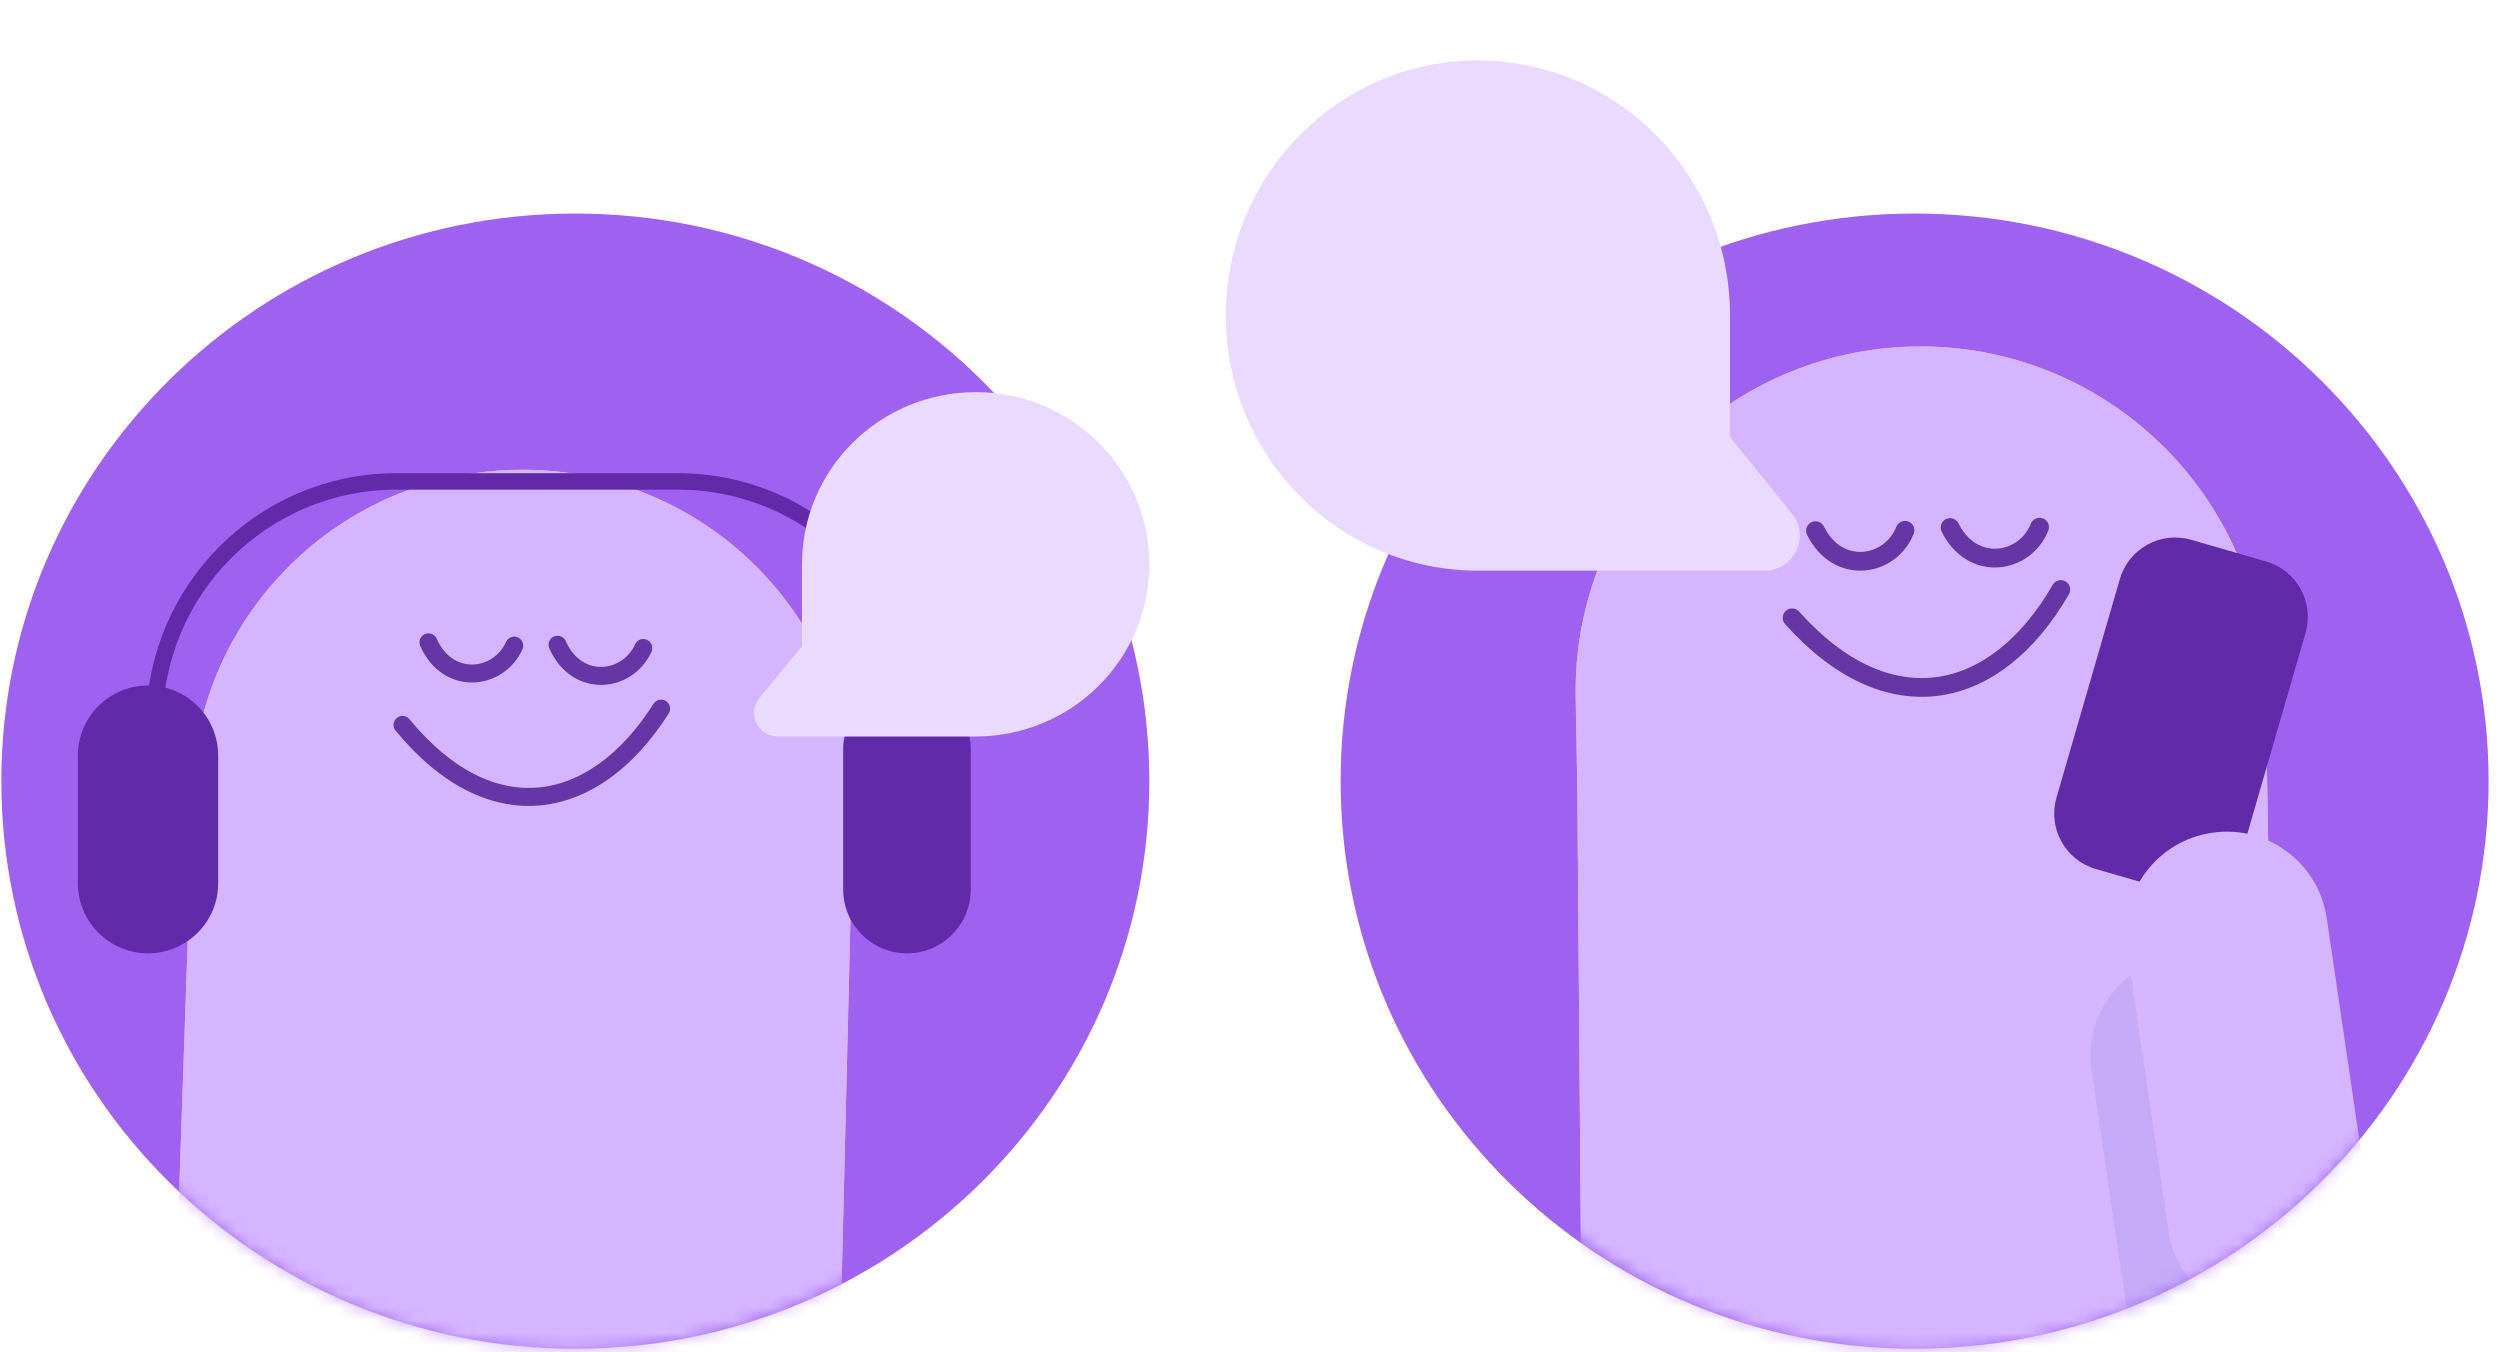
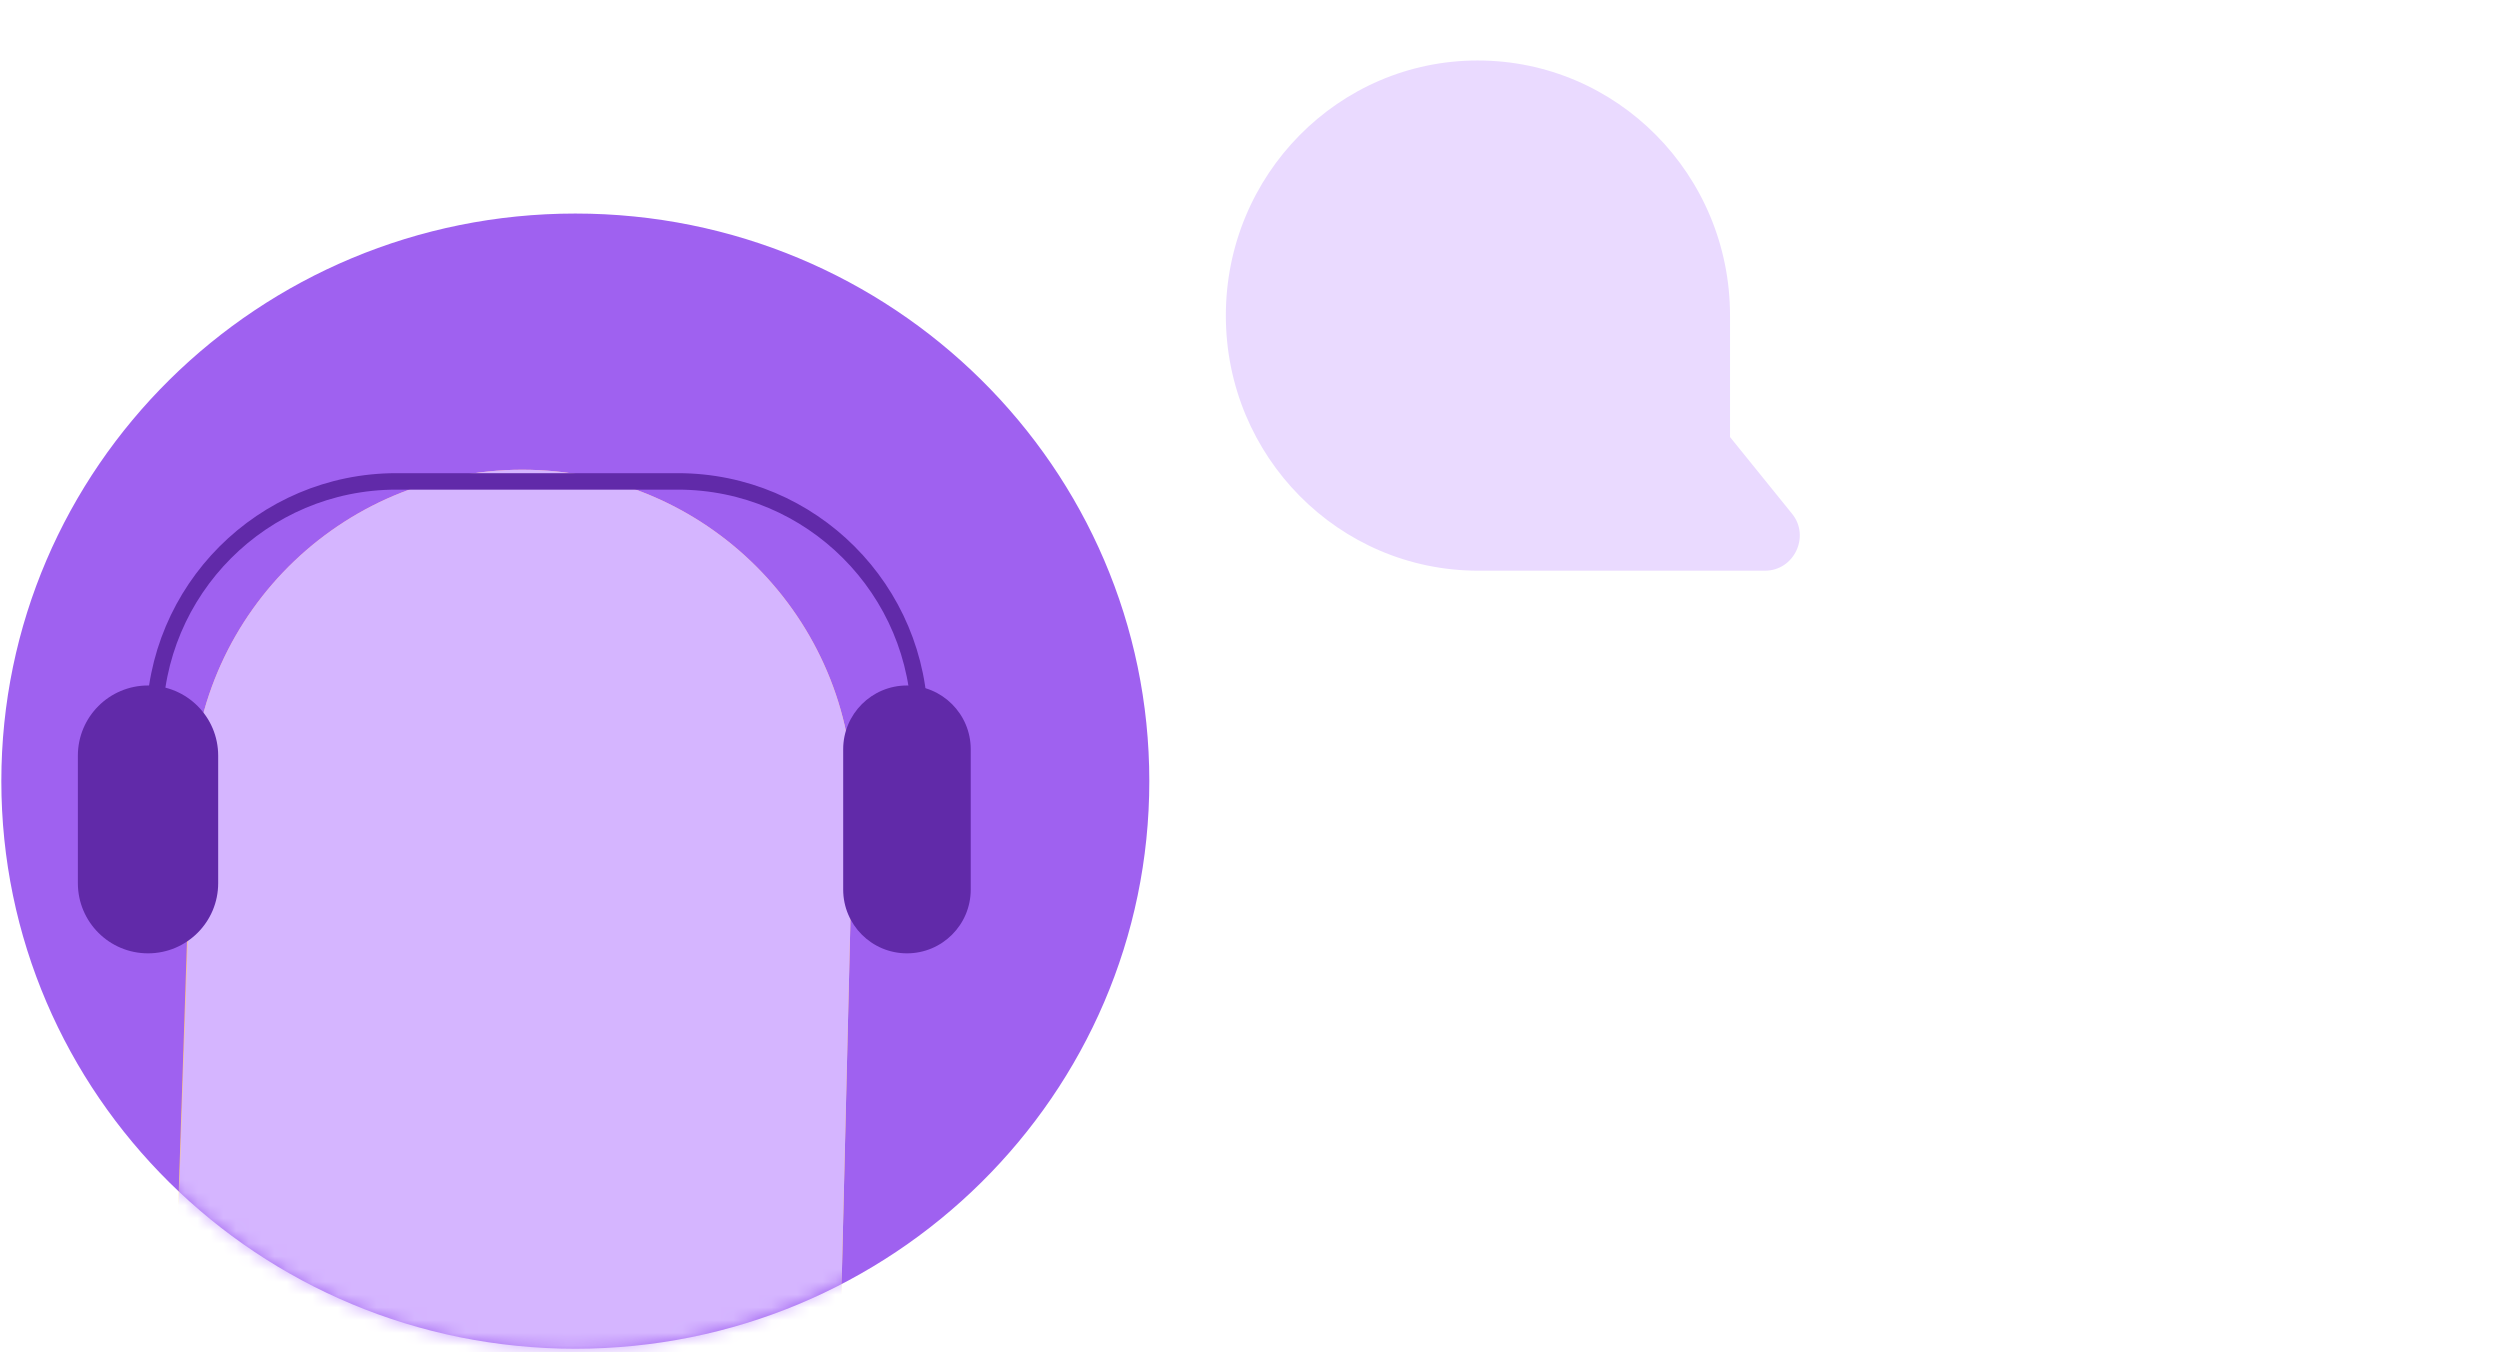
<svg xmlns="http://www.w3.org/2000/svg" fill="none" viewBox="0 0 196 106" height="106" width="196">
  <g clip-path="url(#clip0_4326_79)">
    <path fill="#9F61F0" d="M45.105 105.742C69.958 105.742 90.106 85.819 90.106 61.242C90.106 36.666 69.958 16.742 45.105 16.742C20.253 16.742 0.105 36.666 0.105 61.242C0.105 85.819 20.253 105.742 45.105 105.742Z" />
    <mask height="90" width="90" y="16" x="0" maskUnits="userSpaceOnUse" style="mask-type:luminance" id="mask0_4326_79">
      <path fill="#B083EB" d="M44.896 105.84C69.632 105.84 89.683 85.788 89.683 61.053C89.683 36.317 69.632 16.266 44.896 16.266C20.161 16.266 0.109 36.317 0.109 61.053C0.109 85.788 20.161 105.84 44.896 105.84Z" />
    </mask>
    <g mask="url(#mask0_4326_79)">
-       <path fill="url(#paint0_linear_4326_79)" d="M55.475 123.772C61.87 119.011 65.719 111.573 65.912 103.603L66.886 63.383C67.233 49.067 55.909 37.181 41.593 36.834C27.277 36.487 15.39 47.811 15.043 62.127L14.871 69.238L13.051 122.497L33.16 127.988C40.851 130.088 49.081 128.534 55.475 123.772Z" />
+       <path fill="url(#paint0_linear_4326_79)" d="M55.475 123.772C61.87 119.011 65.719 111.573 65.912 103.603L66.886 63.383C67.233 49.067 55.909 37.181 41.593 36.834C27.277 36.487 15.39 47.811 15.043 62.127L13.051 122.497L33.16 127.988C40.851 130.088 49.081 128.534 55.475 123.772Z" />
      <path fill="#D5B5FF" d="M55.475 123.772C61.87 119.011 65.719 111.573 65.912 103.603L66.886 63.383C67.233 49.067 55.909 37.181 41.593 36.834C27.277 36.487 15.39 47.811 15.043 62.127L14.871 69.238L13.051 122.497L33.16 127.988C40.851 130.088 49.081 128.534 55.475 123.772Z" />
-       <path stroke-linejoin="round" stroke-linecap="round" stroke-width="1.41" stroke="#6635A6" d="M33.593 50.362C35.117 53.807 39.096 53.34 40.314 50.617M43.711 50.549C45.236 53.994 49.214 53.527 50.432 50.804M31.559 56.832C38.444 65.23 46.601 63.807 51.832 55.555" />
    </g>
-     <path fill="#9F61F0" d="M150.105 105.742C174.958 105.742 195.105 85.819 195.105 61.242C195.105 36.666 174.958 16.742 150.105 16.742C125.253 16.742 105.105 36.666 105.105 61.242C105.105 85.819 125.253 105.742 150.105 105.742Z" />
    <mask height="90" width="91" y="16" x="105" maskUnits="userSpaceOnUse" style="mask-type:luminance" id="mask1_4326_79">
-       <path fill="#B083EB" d="M150.318 105.836C175.053 105.836 195.105 85.784 195.105 61.049C195.105 36.313 175.053 16.262 150.318 16.262C125.583 16.262 105.531 36.313 105.531 61.049C105.531 85.784 125.583 105.836 150.318 105.836Z" />
-     </mask>
+       </mask>
    <g mask="url(#mask1_4326_79)">
      <path fill="url(#paint1_linear_4326_79)" d="M168.362 117.15C174.817 111.909 178.502 103.99 178.354 95.676L177.609 53.724C177.344 38.791 165.023 26.9 150.09 27.166C135.157 27.431 123.267 39.752 123.532 54.684L123.664 62.101L124.099 117.679L145.294 122.52C153.4 124.372 161.907 122.392 168.362 117.15Z" />
      <path fill="#D5B5FF" d="M168.362 117.15C174.817 111.909 178.502 103.99 178.354 95.676L177.609 53.724C177.344 38.791 165.023 26.9 150.09 27.166C135.157 27.431 123.267 39.752 123.532 54.684L123.664 62.101L124.099 117.679L145.294 122.52C153.4 124.372 161.907 122.392 168.362 117.15Z" />
      <path stroke-linejoin="round" stroke-linecap="round" stroke-width="1.471" stroke="#6635A6" d="M142.336 41.607C144.076 45.13 148.201 44.469 149.351 41.578M152.888 41.358C154.628 44.881 158.753 44.22 159.903 41.329M140.5 48.437C148.042 56.887 156.48 55.047 161.569 46.219" />
      <path fill="#612AA9" d="M177.672 44.025L171.794 42.321C169.396 41.626 166.89 43.006 166.195 45.403L161.23 62.532C160.535 64.929 161.915 67.436 164.312 68.13L170.191 69.834C172.588 70.529 175.094 69.149 175.789 66.752L180.754 49.623C181.449 47.226 180.069 44.719 177.672 44.025Z" />
      <path fill="#8480DB" d="M179.661 81.624C179.024 77.295 174.997 74.302 170.667 74.939C166.338 75.577 163.345 79.603 163.982 83.933L167.256 106.162C167.893 110.491 171.92 113.484 176.249 112.847C180.579 112.209 183.572 108.183 182.934 103.853L179.661 81.624Z" opacity="0.2" />
      <path fill="#D5B5FF" d="M182.415 71.972C181.777 67.642 177.751 64.65 173.421 65.287C169.092 65.925 166.099 69.951 166.736 74.281L170.01 96.51C170.647 100.839 174.674 103.832 179.003 103.195C183.333 102.557 186.326 98.53 185.688 94.201L182.415 71.972Z" />
    </g>
    <g filter="url(#filter0_d_4326_79)">
      <path fill="#EADAFF" d="M96.106 20.742C96.106 31.795 104.958 40.742 115.893 40.742H138.379C140.651 40.742 141.929 38.063 140.509 36.293L135.634 30.264V20.742C135.634 9.69 126.781 0.742 115.846 0.742C104.958 0.742 96.106 9.689 96.106 20.742Z" />
    </g>
    <path fill="#612AA9" d="M17.105 59.242C17.105 56.205 14.643 53.742 11.605 53.742C8.568 53.742 6.105 56.205 6.105 59.242V69.242C6.105 72.28 8.568 74.742 11.605 74.742C14.643 74.742 17.105 72.28 17.105 69.242V59.242Z" />
    <path fill="#612AA9" d="M76.106 58.742C76.106 55.981 73.867 53.742 71.106 53.742C68.344 53.742 66.106 55.981 66.106 58.742V69.742C66.106 72.504 68.344 74.742 71.106 74.742C73.867 74.742 76.106 72.504 76.106 69.742V58.742Z" />
    <path stroke-width="1.291" stroke="#612AA9" d="M12.105 56.742C12.105 46.249 20.597 37.742 31.071 37.742H53.14C63.614 37.742 72.106 46.249 72.106 56.742" />
    <g filter="url(#filter1_d_4326_79)">
-       <path fill="#EADAFF" d="M90.106 40.242C90.106 47.703 84.007 53.742 76.474 53.742H60.984C59.419 53.742 58.538 51.934 59.516 50.739L62.875 46.669V40.242C62.875 32.782 68.973 26.742 76.507 26.742C84.007 26.742 90.106 32.782 90.106 40.242Z" />
-     </g>
+       </g>
  </g>
  <defs>
    <filter color-interpolation-filters="sRGB" filterUnits="userSpaceOnUse" height="48" width="53" y="0.742" x="92.106" id="filter0_d_4326_79">
      <feFlood result="BackgroundImageFix" flood-opacity="0" />
      <feColorMatrix result="hardAlpha" values="0 0 0 0 0 0 0 0 0 0 0 0 0 0 0 0 0 0 127 0" type="matrix" in="SourceAlpha" />
      <feOffset dy="4" />
      <feGaussianBlur stdDeviation="2" />
      <feComposite operator="out" in2="hardAlpha" />
      <feColorMatrix values="0 0 0 0 0 0 0 0 0 0 0 0 0 0 0 0 0 0 0.1 0" type="matrix" />
      <feBlend result="effect1_dropShadow_4326_79" in2="BackgroundImageFix" mode="normal" />
      <feBlend result="shape" in2="effect1_dropShadow_4326_79" in="SourceGraphic" mode="normal" />
    </filter>
    <filter color-interpolation-filters="sRGB" filterUnits="userSpaceOnUse" height="35" width="39" y="26.742" x="55.105" id="filter1_d_4326_79">
      <feFlood result="BackgroundImageFix" flood-opacity="0" />
      <feColorMatrix result="hardAlpha" values="0 0 0 0 0 0 0 0 0 0 0 0 0 0 0 0 0 0 127 0" type="matrix" in="SourceAlpha" />
      <feOffset dy="4" />
      <feGaussianBlur stdDeviation="2" />
      <feComposite operator="out" in2="hardAlpha" />
      <feColorMatrix values="0 0 0 0 0 0 0 0 0 0 0 0 0 0 0 0 0 0 0.1 0" type="matrix" />
      <feBlend result="effect1_dropShadow_4326_79" in2="BackgroundImageFix" mode="normal" />
      <feBlend result="shape" in2="effect1_dropShadow_4326_79" in="SourceGraphic" mode="normal" />
    </filter>
    <linearGradient gradientUnits="userSpaceOnUse" y2="123.559" x2="36.795" y1="34.618" x1="41.851" id="paint0_linear_4326_79">
      <stop stop-color="#FFA3A3" />
      <stop stop-color="#FDDC5D" offset="1" />
    </linearGradient>
    <linearGradient gradientUnits="userSpaceOnUse" y2="117.746" x2="148.888" y1="24.846" x1="150.262" id="paint1_linear_4326_79">
      <stop stop-color="#FFA3A3" />
      <stop stop-color="#FDDC5D" offset="1" />
    </linearGradient>
    <clipPath id="clip0_4326_79">
      <rect fill="white" height="106" width="196" />
    </clipPath>
  </defs>
</svg>